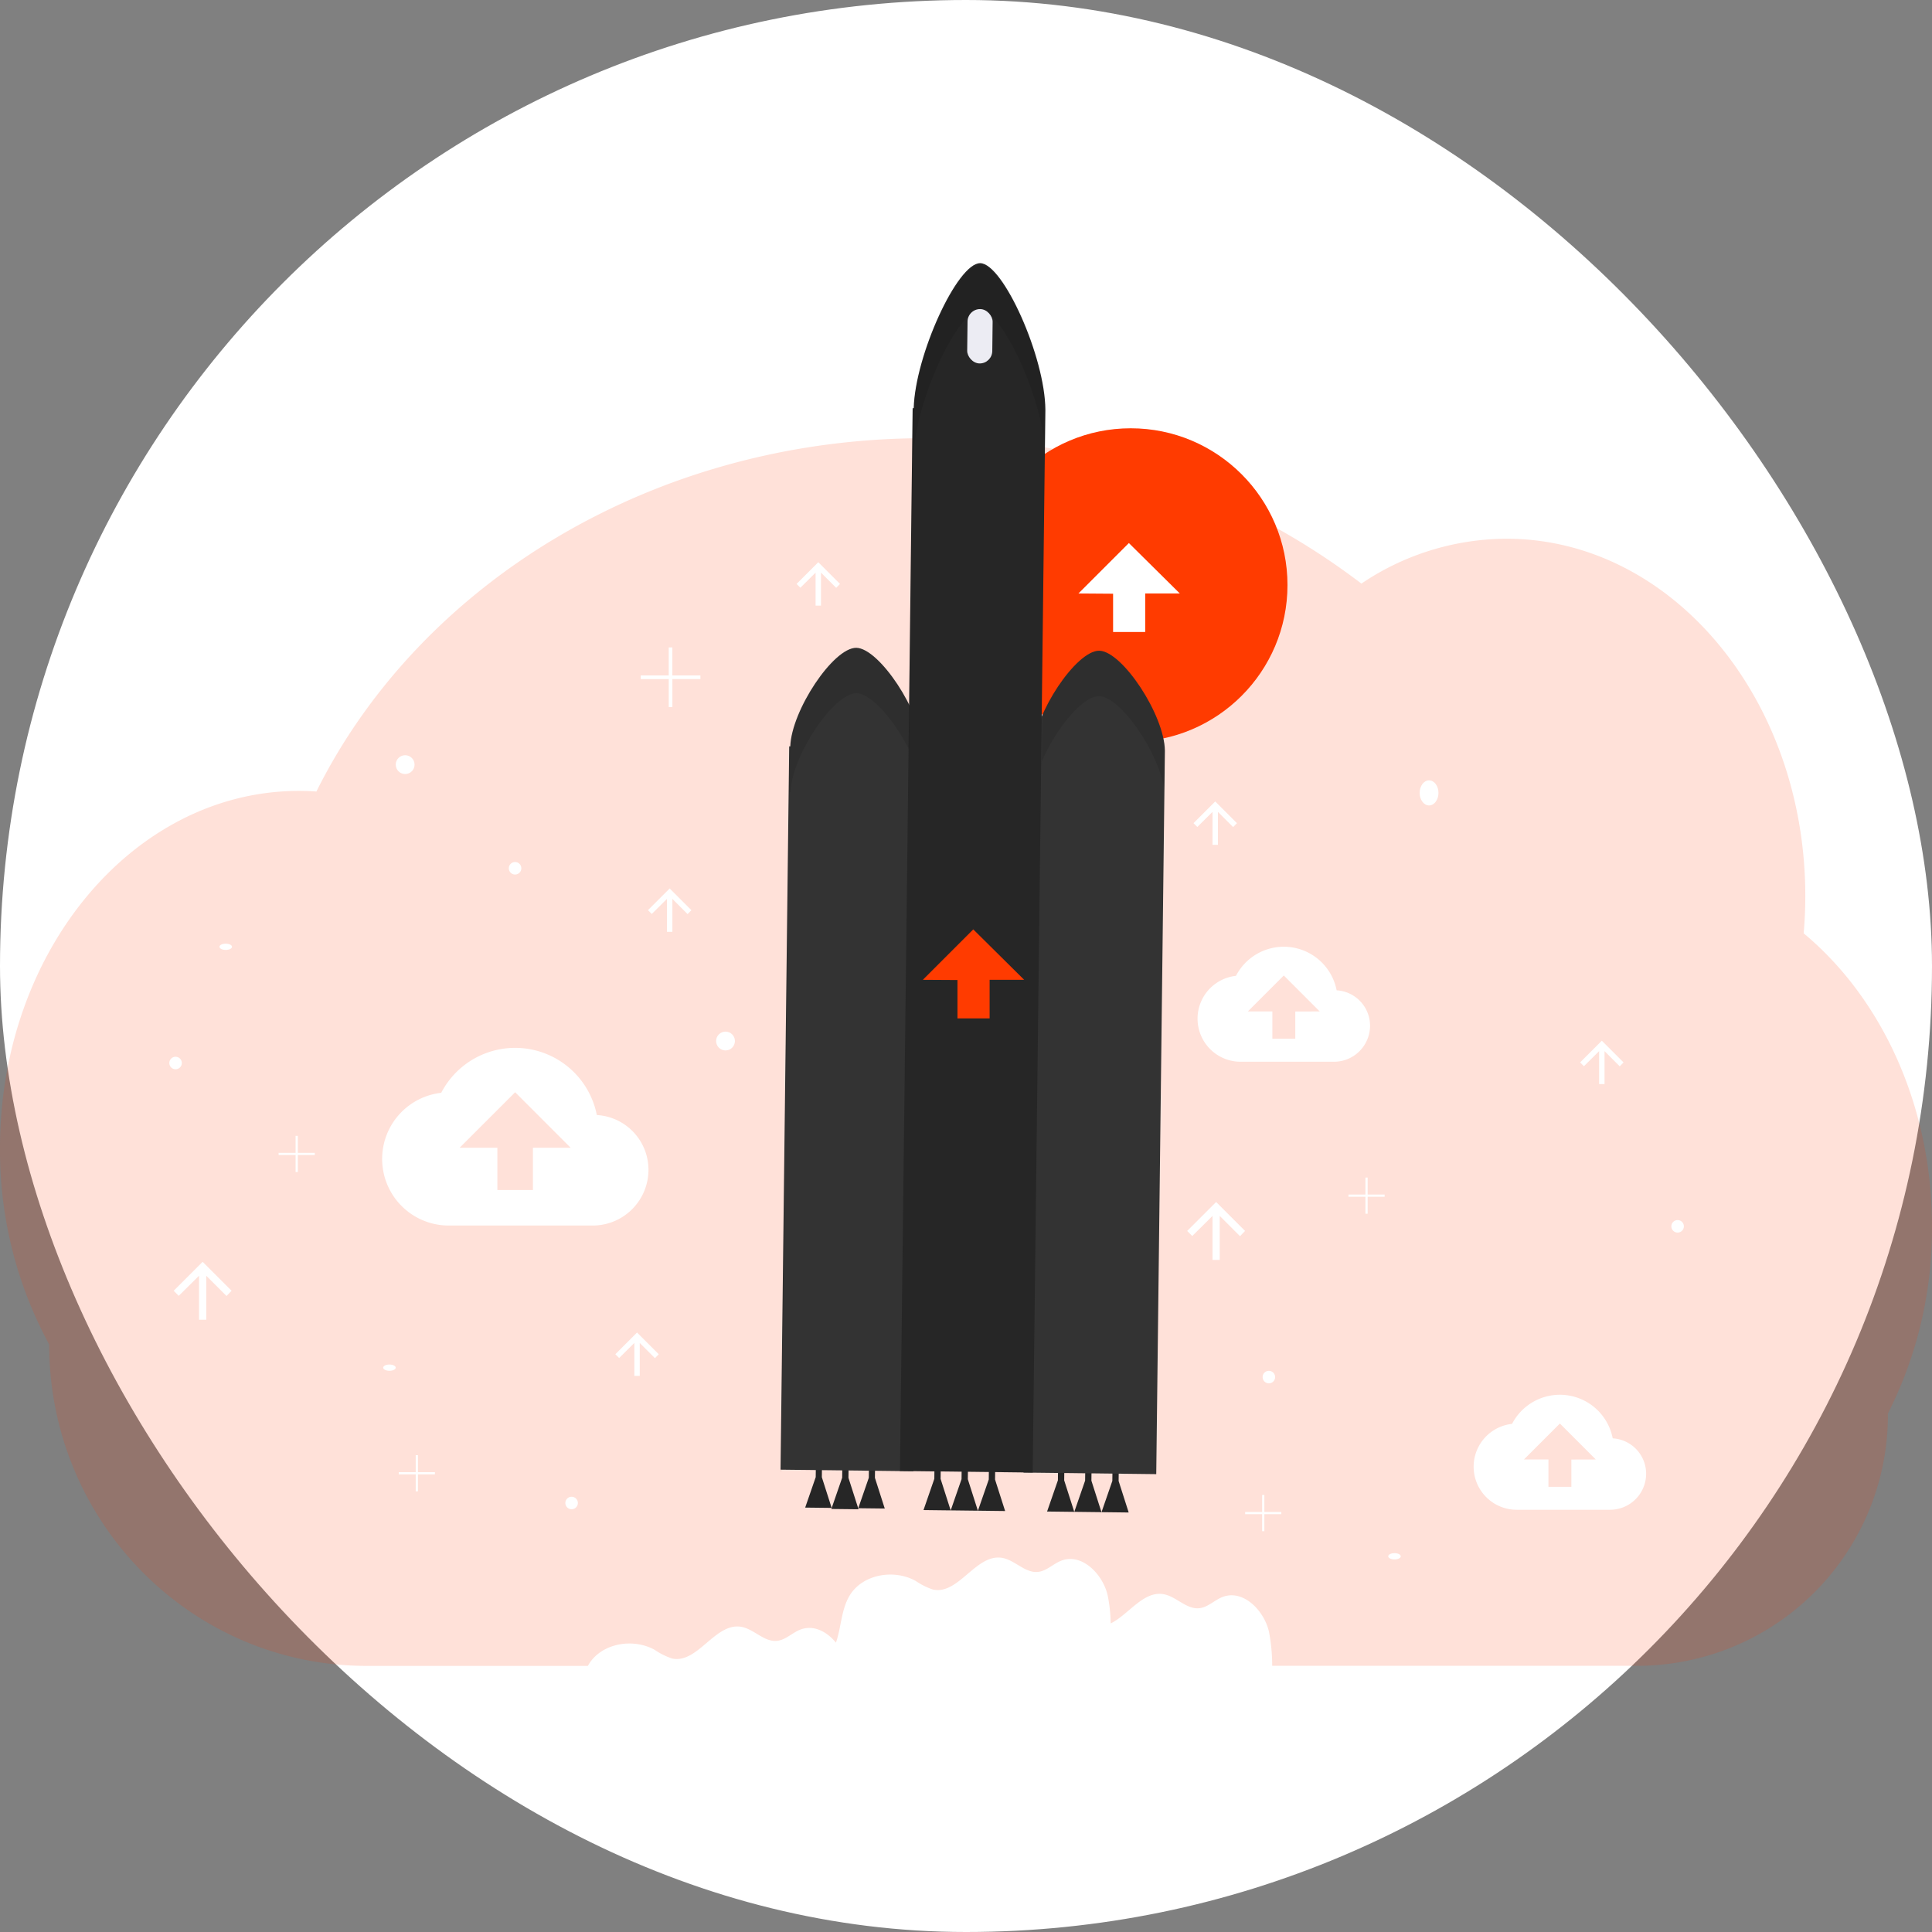
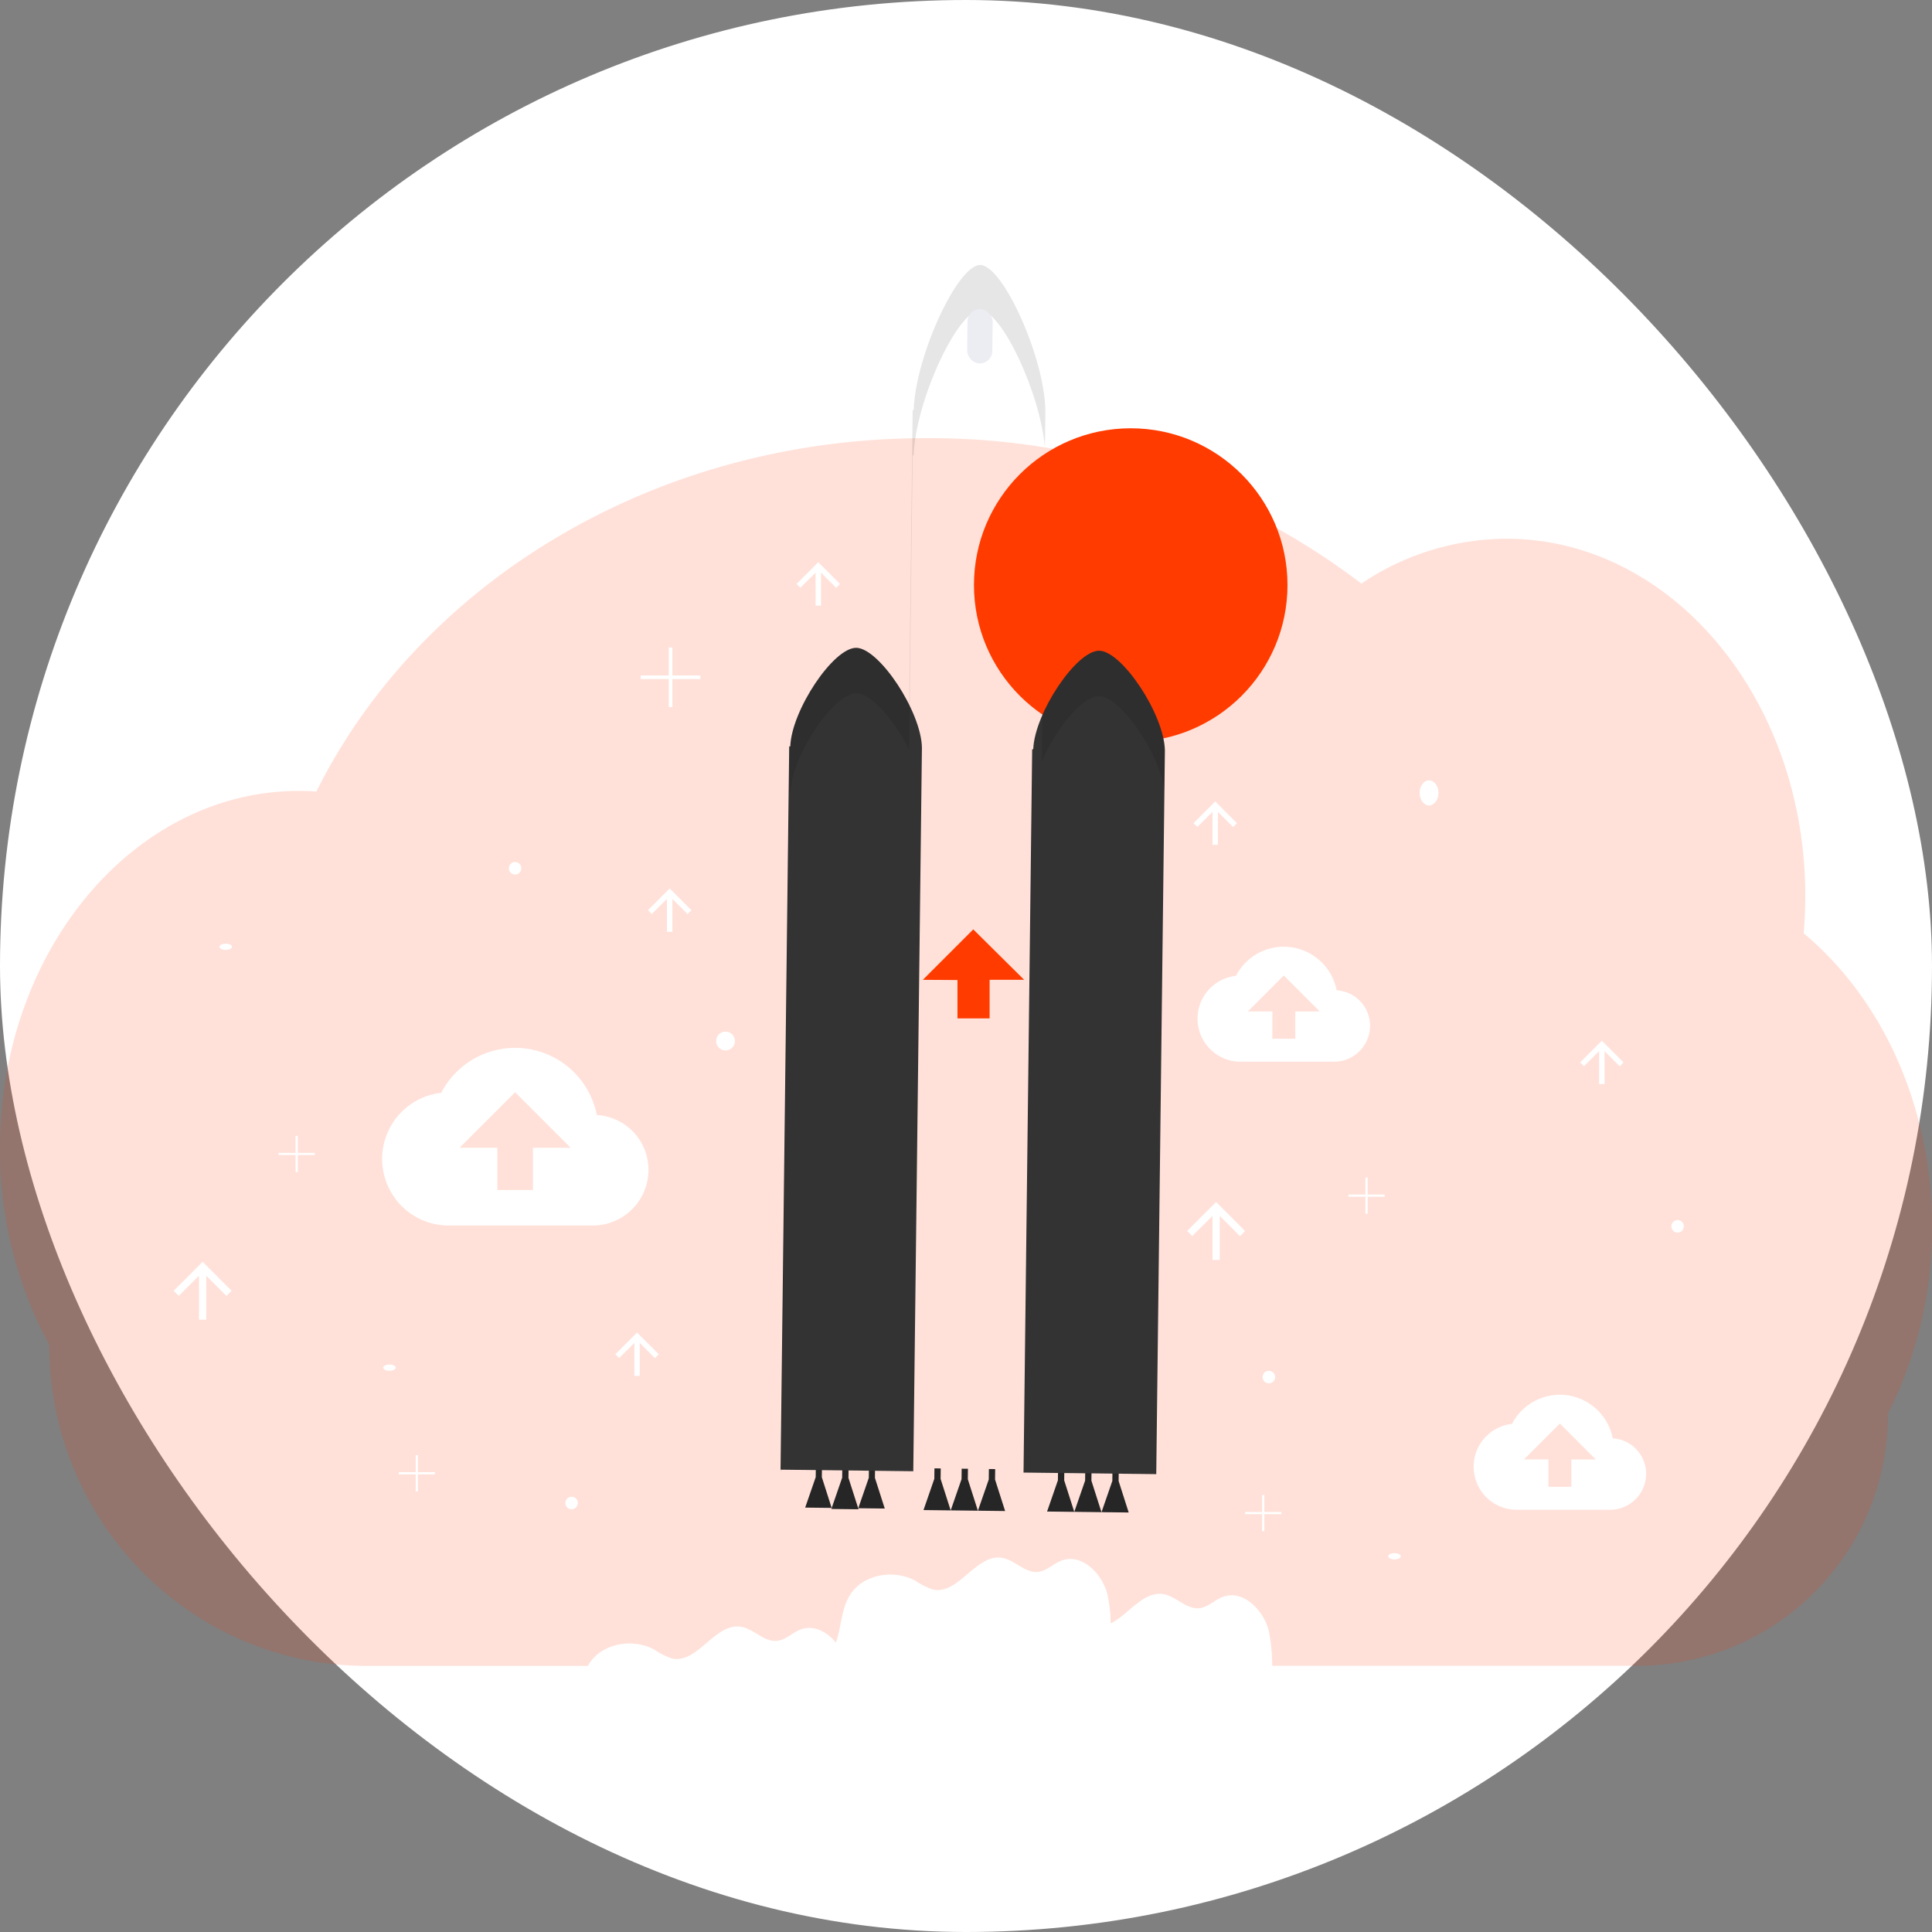
<svg xmlns="http://www.w3.org/2000/svg" width="246" height="246" viewBox="0 0 246 246">
  <rect x="0" y="0" width="246" height="246" fill="#808080" stroke="none" />
  <rect width="246" height="246" rx="123" fill="#fff" />
  <g transform="translate(0 33.508)">
    <path d="M296.659,222.813c.136-1.563.208-3.151.208-4.755,0-25.121-17.04-45.487-38.058-45.487a33.16,33.16,0,0,0-18.462,5.713A90.512,90.512,0,0,0,184.8,159.77c-34.576,0-64.318,18.482-77.513,44.988-.732-.051-1.47-.078-2.215-.078C84.038,204.68,67,225.043,67,250.164a51.821,51.821,0,0,0,6.263,25h0c0,22.6,18.1,40.928,40.435,40.928h28.154l.125-.215c1.655-2.687,5.617-3.359,8.377-1.833a8.892,8.892,0,0,0,2.222,1.108c3.261.692,5.451-4.554,8.751-4.044,1.657.256,2.949,1.969,4.615,1.794,1.105-.118,1.943-1.043,2.982-1.436,1.664-.632,3.351.245,4.516,1.669.676-1.946.672-4.252,1.765-6.036,1.655-2.687,5.617-3.358,8.377-1.833a8.892,8.892,0,0,0,2.222,1.108c3.261.692,5.451-4.554,8.751-4.044,1.657.256,2.949,1.969,4.615,1.794,1.105-.118,1.943-1.043,2.982-1.436,2.589-.986,5.241,1.69,5.878,4.386a18.7,18.7,0,0,1,.39,3.61c2.234-1.083,4.122-4.127,6.672-3.732,1.657.256,2.949,1.969,4.615,1.794,1.105-.118,1.943-1.043,2.982-1.436,2.589-.986,5.241,1.69,5.878,4.386a22.851,22.851,0,0,1,.42,4.386h46.65a31.939,31.939,0,0,0,31.749-32.131h0A52.069,52.069,0,0,0,313,260.161C313,244.7,306.538,231.031,296.659,222.813Z" transform="translate(-67 -137.483)" fill="#ff3b00" opacity="0.15" />
    <circle cx="19.96" cy="19.96" r="19.96" transform="translate(124.014 21.025)" fill="#ff3b00" />
-     <path d="M594.99,160.83l6.42-6.42,6.485,6.42h-4.407v4.909H599.4v-4.877Z" transform="translate(-457.671 -118.773)" fill="#fff" />
    <path d="M745.364,445.684a6.853,6.853,0,0,0-12.815-1.843,5.485,5.485,0,0,0,.594,10.938h11.9a4.591,4.591,0,0,0,4.577-4.566A4.52,4.52,0,0,0,745.364,445.684Zm-5.264,2.7v3.469h-2.919v-3.479H734.06l4.577-4.577,4.575,4.577Z" transform="translate(-575.172 -353.096)" fill="#fff" />
    <path d="M897.364,692.684a6.853,6.853,0,0,0-12.815-1.843,5.485,5.485,0,0,0,.594,10.938h11.9a4.591,4.591,0,0,0,4.577-4.566A4.52,4.52,0,0,0,897.364,692.684Zm-5.264,2.7v3.469h-2.919v-3.478H886.06l4.577-4.577,4.575,4.577Z" transform="translate(-692.019 -543.049)" fill="#fff" />
    <path d="M305.03,504.407a10.6,10.6,0,0,0-19.811-2.829,8.477,8.477,0,0,0,.921,16.9h18.395a7.1,7.1,0,0,0,7.072-7.077A6.987,6.987,0,0,0,305.03,504.407Zm-8.134,4.17v5.377h-4.527v-5.377h-4.81l7.074-7.072,7.068,7.072Z" transform="translate(-229.038 -395.94)" fill="#fff" />
    <path d="M726.147,588.372v-5.6l2.58,2.58.645-.668L725.686,581,722,584.686l.645.645,2.58-2.557v5.6Z" transform="translate(-570.838 -461.457)" fill="#fff" />
    <path d="M167.147,621.372v-5.6l2.58,2.58.645-.668L166.686,614,163,617.686l.645.645,2.58-2.557v5.6Z" transform="translate(-140.885 -486.841)" fill="#fff" />
    <path d="M728.61,365.544v-4.195l1.935,1.935.484-.5-2.764-2.764-2.764,2.764.484.484,1.935-1.919v4.195Z" transform="translate(-573.532 -291.478)" fill="#fff" />
    <path d="M509.61,233.544v-4.195l1.935,1.935.484-.5-2.764-2.764-2.764,2.764.484.484,1.935-1.919v4.195Z" transform="translate(-405.073 -189.941)" fill="#fff" />
    <path d="M427.61,413.544v-4.195l1.935,1.935.484-.5-2.764-2.764-2.764,2.764.484.484,1.935-1.919v4.195Z" transform="translate(-341.997 -328.4)" fill="#fff" />
    <path d="M941.61,497.544v-4.195l1.935,1.935.484-.5-2.764-2.764-2.764,2.764.484.484,1.935-1.919v4.195Z" transform="translate(-737.306 -393.015)" fill="#fff" />
    <path d="M409.61,658.544v-4.195l1.935,1.935.484-.5-2.764-2.764-2.764,2.764.484.484,1.935-1.919v4.195Z" transform="translate(-328.151 -516.859)" fill="#fff" />
    <ellipse cx="1.198" cy="1.597" rx="1.198" ry="1.597" transform="translate(180.763 65.854)" fill="#fff" />
-     <circle cx="1.198" cy="1.198" r="1.198" transform="translate(50.39 62.654)" fill="#fff" />
    <circle cx="1.198" cy="1.198" r="1.198" transform="translate(91.181 97.847)" fill="#fff" />
    <circle cx="0.798" cy="0.798" r="0.798" transform="translate(212.811 121.841)" fill="#fff" />
    <circle cx="0.798" cy="0.798" r="0.798" transform="translate(160.766 141.037)" fill="#fff" />
    <circle cx="0.798" cy="0.798" r="0.798" transform="translate(71.985 157.069)" fill="#fff" />
-     <circle cx="0.798" cy="0.798" r="0.798" transform="translate(21.557 101.046)" fill="#fff" />
    <ellipse cx="0.798" cy="0.399" rx="0.798" ry="0.399" transform="translate(27.945 86.648)" fill="#fff" />
    <ellipse cx="0.798" cy="0.399" rx="0.798" ry="0.399" transform="translate(176.762 164.255)" fill="#fff" />
    <ellipse cx="0.798" cy="0.399" rx="0.798" ry="0.399" transform="translate(48.79 140.236)" fill="#fff" />
    <circle cx="0.798" cy="0.798" r="0.798" transform="translate(64.786 76.251)" fill="#fff" />
    <path d="M361.1,215.571h-3.571V212h-.461v3.571H353.5v.461h3.571V219.6h.461v-3.571H361.1Z" transform="translate(-271.918 -163.073)" fill="#fff" />
    <path d="M748.607,506.663h-2.163V504.5h-.281v2.163H744v.281h2.163v2.163h.281v-2.163h2.163Z" transform="translate(-572.302 -388.072)" fill="#fff" />
    <path d="M691.607,681.663h-2.163V679.5h-.281v2.163H687v.281h2.163v2.163h.281v-2.163h2.163Z" transform="translate(-528.456 -522.654)" fill="#fff" />
    <path d="M224.607,659.663h-2.163V657.5h-.281v2.163H220v.281h2.163v2.163h.281v-2.163h2.163Z" transform="translate(-169.229 -505.722)" fill="#fff" />
    <path d="M158.607,483.663h-2.163V481.5h-.281v2.163H154v.281h2.163v2.163h.281v-2.163h2.163Z" transform="translate(-118.524 -370.38)" fill="#fff" />
    <path d="M446.372,665.316l.016-1.3-.779-.009-.016,1.3-1.343,3.879,3.372.039Z" transform="translate(-341.728 -510.733)" fill="#262626" />
    <path d="M460.877,665.521l.016-1.329-.8-.012-.016,1.332L458.7,669.49l3.46.039Z" transform="translate(-352.844 -510.863)" fill="#262626" />
    <path d="M475.662,665.666l.016-1.3-.779-.009-.016,1.3-1.343,3.879,3.375.039Z" transform="translate(-364.259 -511.002)" fill="#262626" />
    <path d="M579.9,666.941l.016-1.331-.8-.009-.016,1.332-1.378,3.976,3.46.042Z" transform="translate(-444.397 -511.956)" fill="#262626" />
-     <path d="M594.917,667.121l.016-1.331-.8-.009-.016,1.331-1.378,3.976,3.46.041Z" transform="translate(-455.95 -512.095)" fill="#262626" />
+     <path d="M594.917,667.121l.016-1.331-.8-.009-.016,1.331-1.378,3.976,3.46.041" transform="translate(-455.95 -512.095)" fill="#262626" />
    <path d="M609.937,667.3l.016-1.332-.8-.009-.016,1.332-1.378,3.976,3.46.042Z" transform="translate(-467.504 -512.233)" fill="#262626" />
    <path d="M511.717,666.131l.016-1.332-.8-.009-.016,1.331L509.54,670.1l3.46.042Z" transform="translate(-391.951 -511.333)" fill="#262626" />
    <path d="M526.737,666.311l.016-1.332-.8-.009-.016,1.332-1.38,3.976,3.46.041Z" transform="translate(-403.505 -511.471)" fill="#262626" />
    <path d="M541.757,666.491l.016-1.331-.8-.009-.016,1.331-1.38,3.976,3.462.042Z" transform="translate(-415.058 -511.61)" fill="#262626" />
    <path d="M515.628,287.016c-.048-4.584-5.448-12.712-8.362-12.746s-8.242,7.964-8.4,12.546h-.138l-1.1,92.1,16.9.2,1.1-92.1Z" transform="translate(-398.24 -225.292)" fill="#333" />
    <path d="M649.676,288.616c-.048-4.584-5.448-12.711-8.362-12.746s-8.242,7.964-8.4,12.546h-.138l-1.1,92.1,16.9.2,1.1-92.1Z" transform="translate(-501.351 -226.523)" fill="#333" />
-     <path d="M582.012,81.7c-.025-6.733-5.381-18.644-8.293-18.679s-8.293,11.747-8.47,18.467h-.136L563.5,216.811l16.9.2,1.613-135.326Z" transform="translate(-448.907 -63.02)" fill="#262626" />
    <path d="M509.13,373.973l6.422-6.423,6.482,6.423h-4.4v4.909h-4.094V374Z" transform="translate(-391.627 -282.721)" fill="#ff3b00" />
    <g transform="translate(99.424 0.235)" opacity="0.1">
      <path d="M641.87,290.907c1.749-4.08,5.162-8.335,7.286-8.309,2.764.032,7.745,7.323,8.309,11.979l.06-5h0c-.048-4.584-5.448-12.711-8.362-12.746-2.1-.025-5.446,4.119-7.215,8.15Z" transform="translate(-608.647 -227.697)" />
      <path d="M498.746,131.139h.138c.154-4.591,5.485-12.606,8.4-12.571,1.9.023,4.863,3.5,6.7,7.193l.447-37.478h.136c.18-6.731,5.559-18.513,8.47-18.467,2.751.032,7.685,10.667,8.242,17.52l.053-4.617h0c-.025-6.733-5.381-18.645-8.293-18.679s-8.293,11.747-8.471,18.478h-.136L513.987,120c-1.843-3.693-4.8-7.17-6.7-7.193-2.912-.035-8.242,7.98-8.4,12.571h-.138l-1.1,92.29h.069Z" transform="translate(-497.65 -64.04)" />
    </g>
    <rect width="3.195" height="6.922" rx="1.598" transform="translate(123.215 5.829) rotate(0.68)" fill="#ececf3" />
  </g>
</svg>